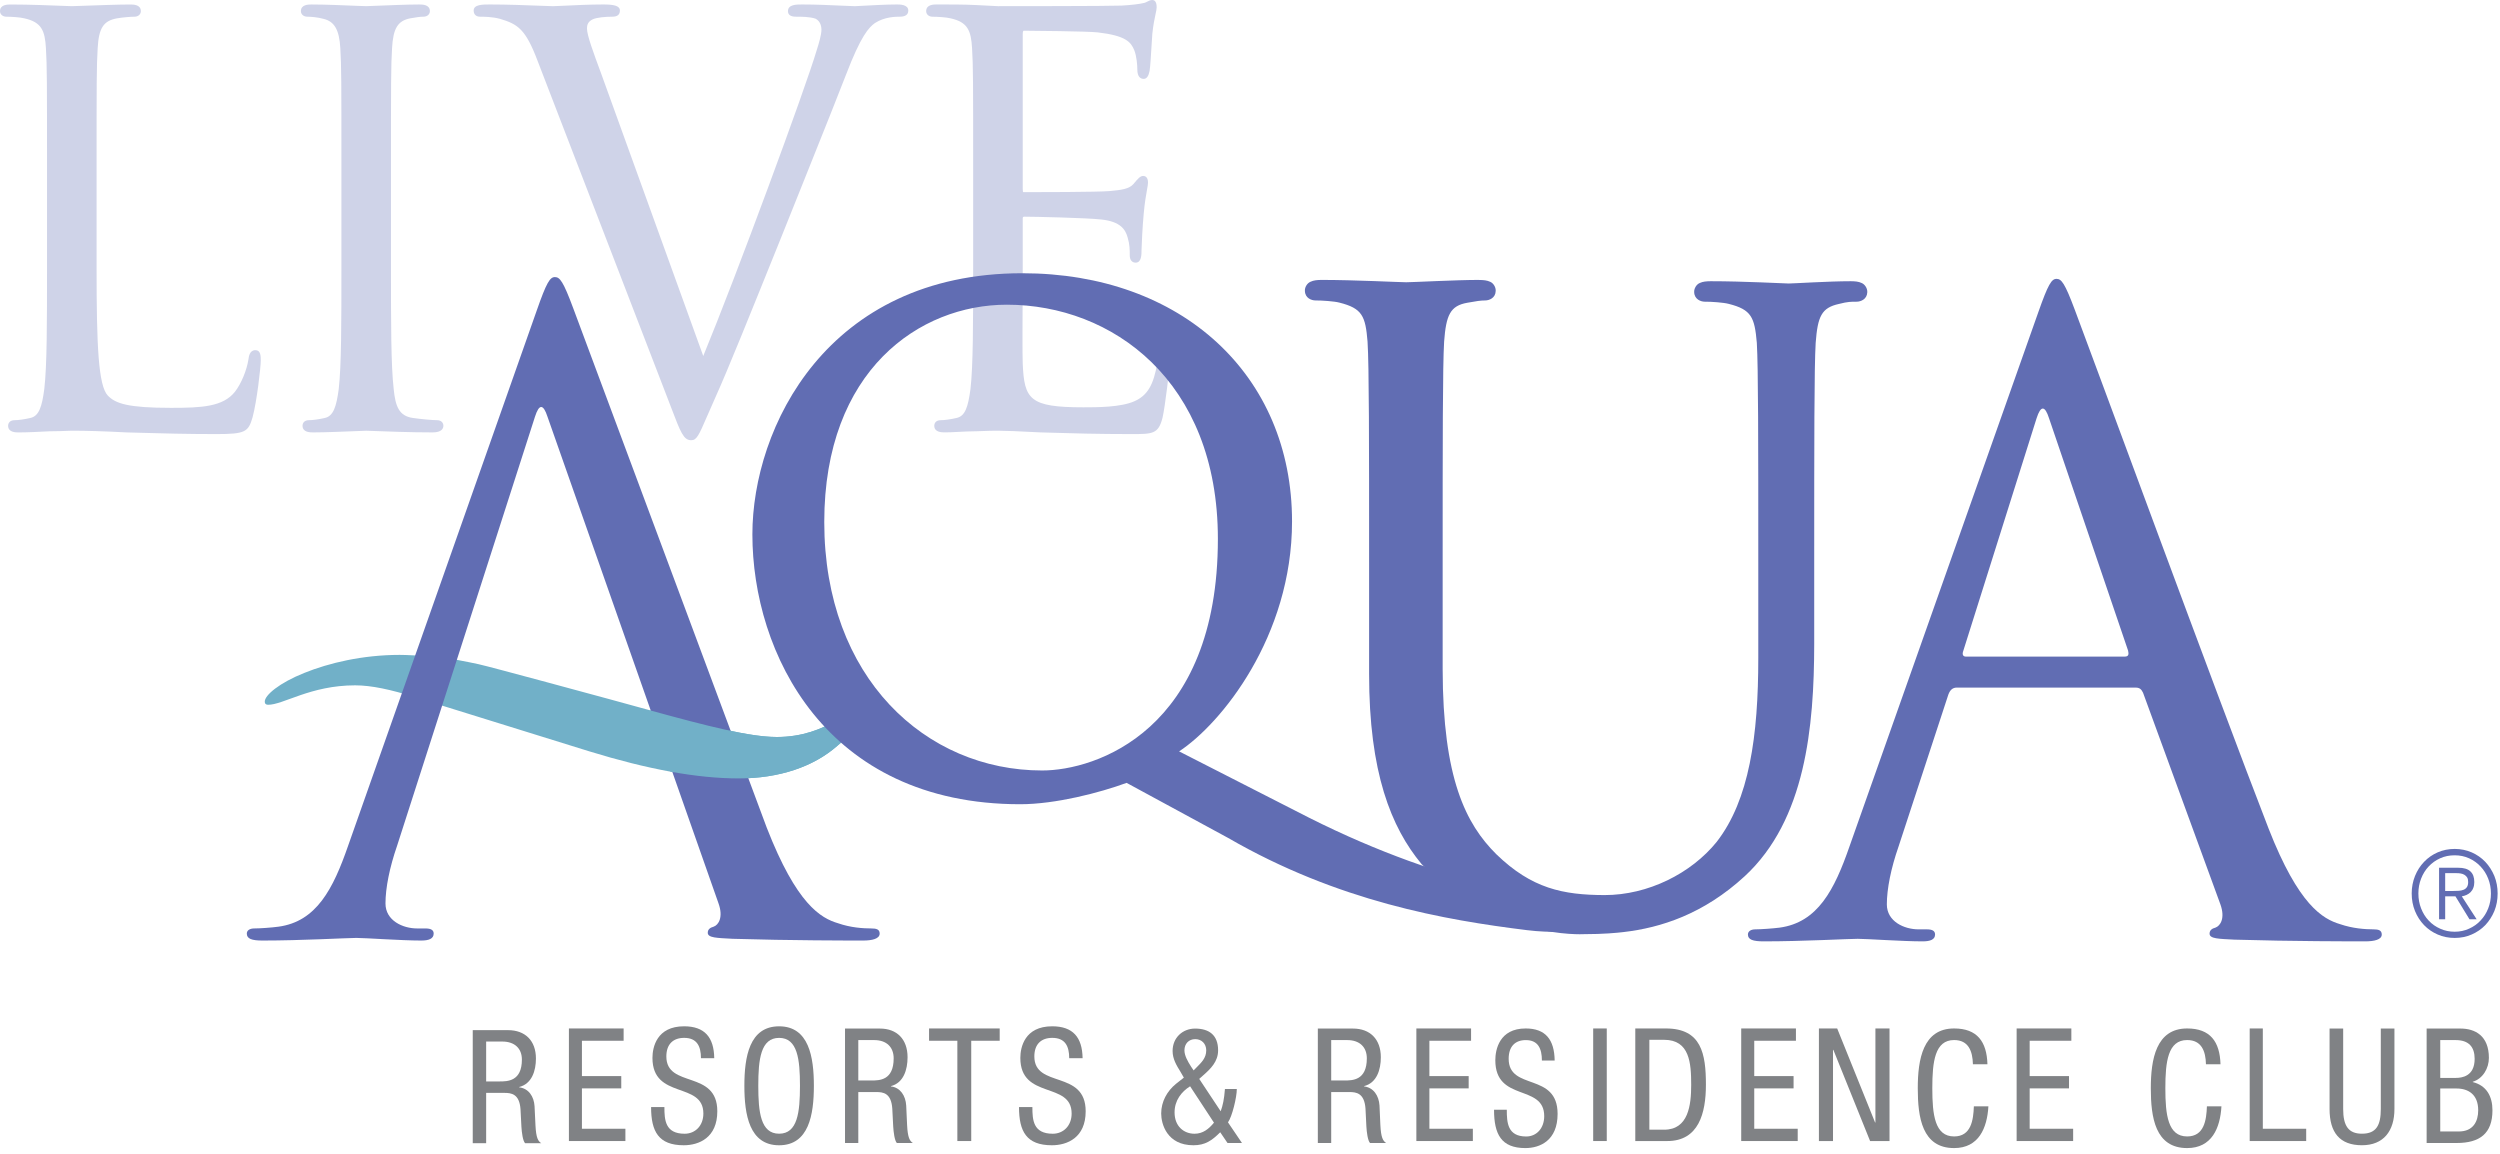
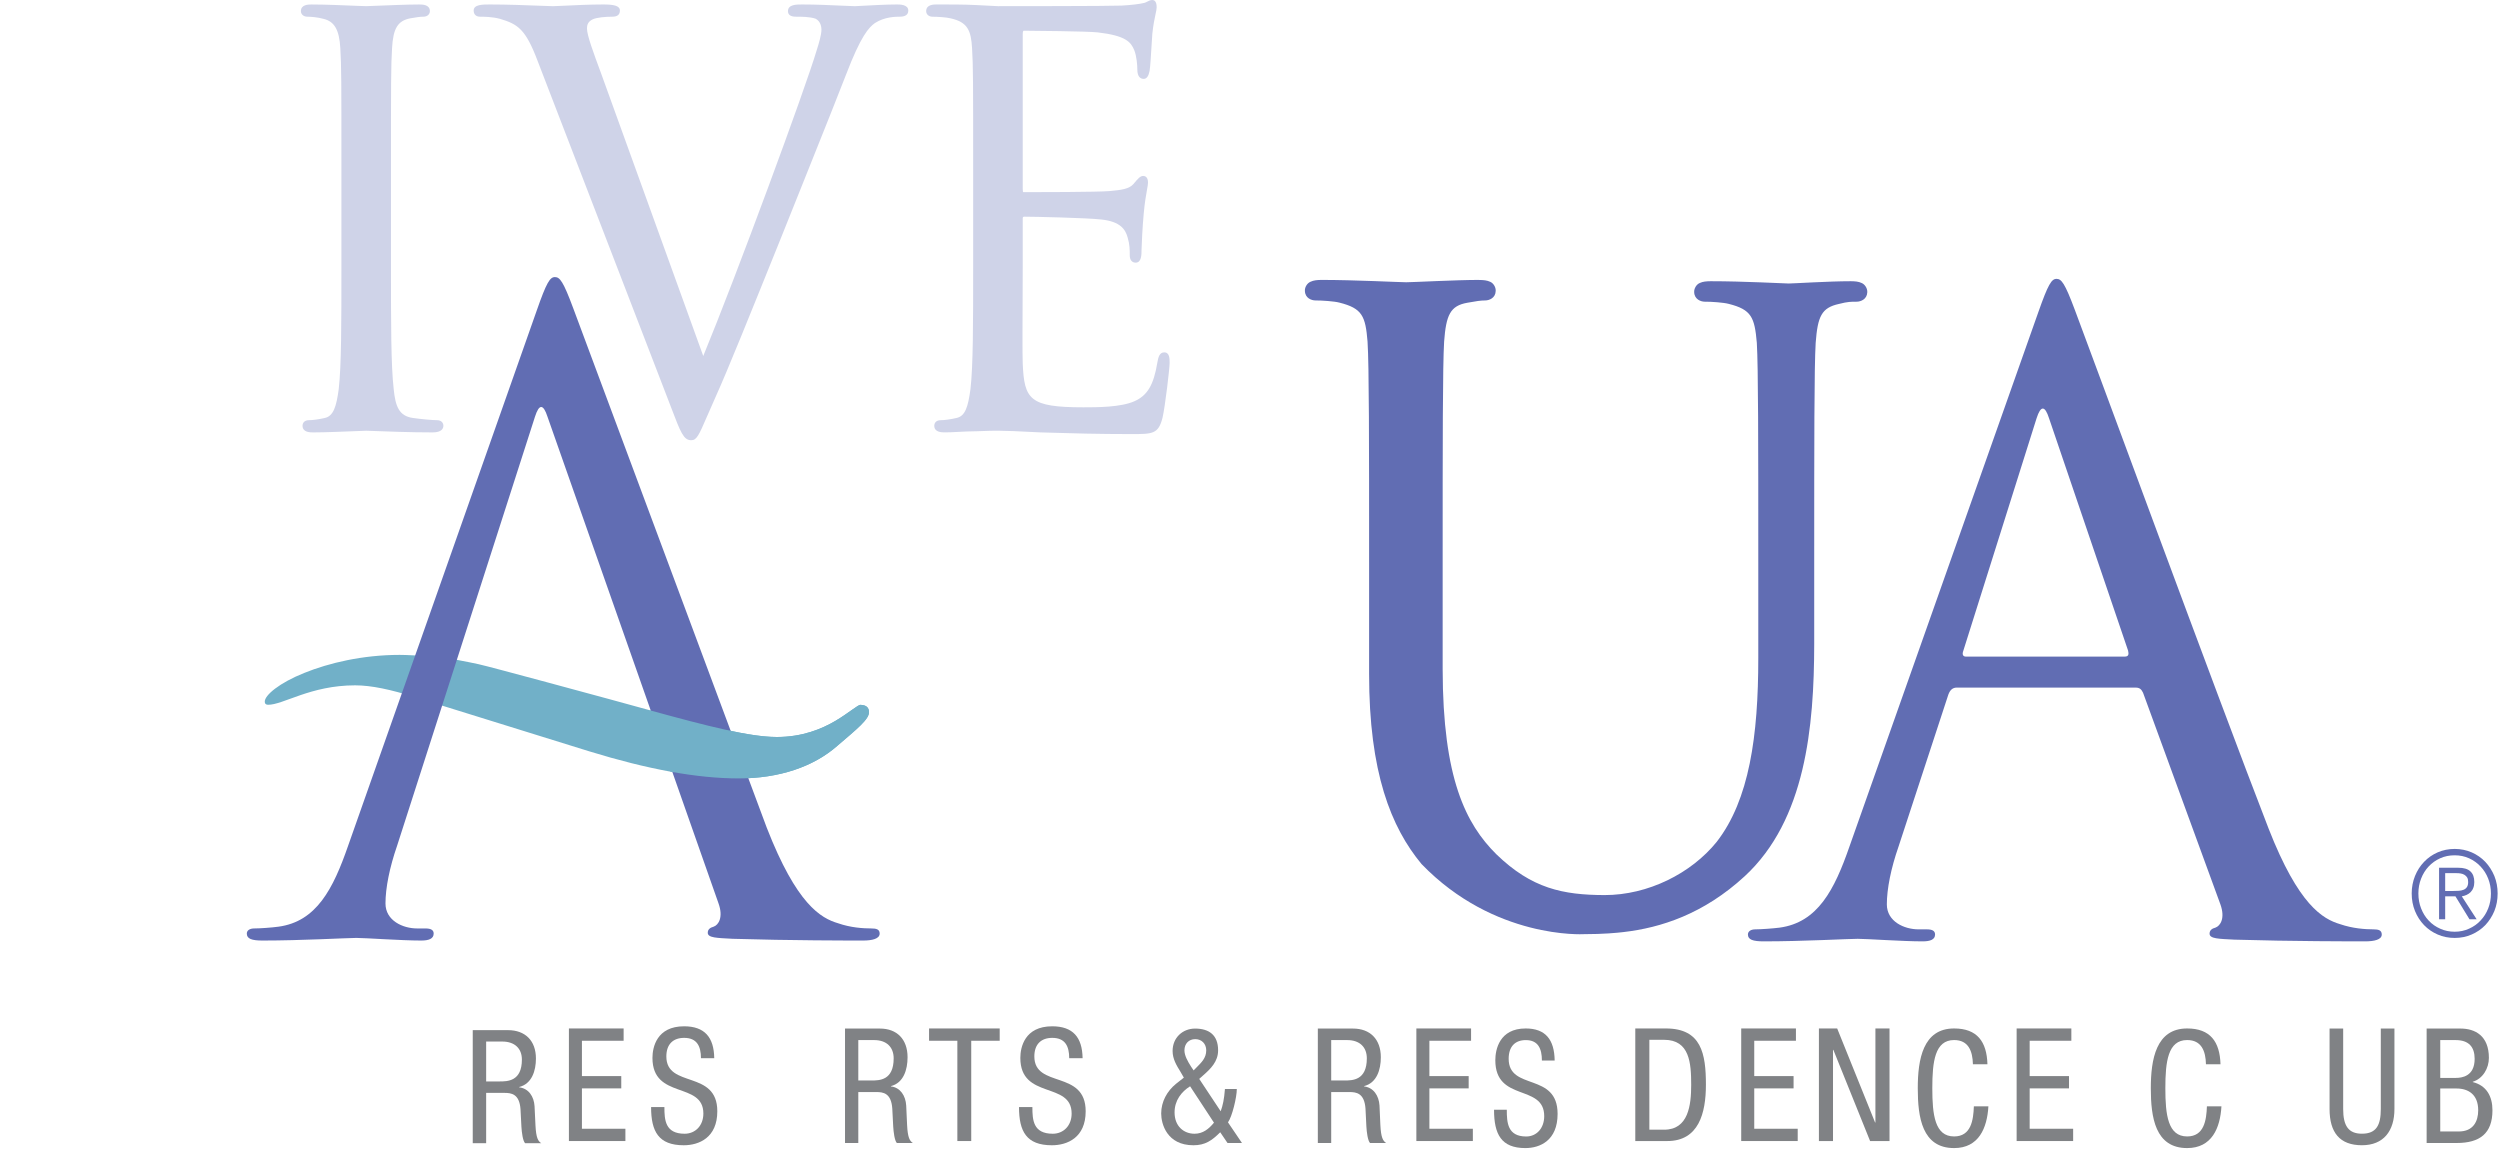
<svg xmlns="http://www.w3.org/2000/svg" width="156px" height="72px" viewBox="0 0 156 72" version="1.1">
  <title>logo/liveAqua</title>
  <desc>Created with Sketch.</desc>
  <g id="Atoms" stroke="none" stroke-width="1" fill="none" fill-rule="evenodd">
    <g id="assets" transform="translate(-580, -301)">
      <g id="logo/liveAqua" transform="translate(580, 301)">
-         <path d="M15.937,21.85 C15.575,21.85 15.525,22.251 15.504,22.42 C15.397,23.112 15.05,23.948 14.657,24.45 C13.916,25.379 12.602,25.45 10.68,25.45 C7.978,25.45 7.206,25.181 6.731,24.687 C6.134,24.07 6.027,21.54 6.027,16.777 L6.027,10.556 C6.027,5.109 6.027,4.128 6.095,3.011 C6.163,1.749 6.457,1.296 7.3,1.145 C7.68,1.08 8.145,1.043 8.387,1.043 C8.622,1.043 8.789,0.897 8.789,0.697 C8.789,0.281 8.319,0.281 8.119,0.281 C7.399,0.281 5.964,0.333 5.109,0.364 C4.767,0.377 4.527,0.385 4.48,0.385 C4.439,0.385 4.274,0.379 4.032,0.369 C3.312,0.34 1.813,0.281 0.673,0.281 C0.472,0.281 -3.13120528e-15,0.281 -3.13120528e-15,0.697 C-3.13120528e-15,0.897 0.17,1.043 0.402,1.043 C0.707,1.043 1.265,1.077 1.52,1.145 C2.595,1.382 2.804,1.913 2.866,3.011 C2.934,4.128 2.934,5.109 2.934,10.556 L2.934,16.707 C2.934,20.122 2.934,22.818 2.764,24.273 C2.621,25.358 2.441,25.967 1.891,26.082 C1.52,26.168 1.153,26.22 0.908,26.22 C0.613,26.22 0.506,26.407 0.506,26.566 C0.506,26.983 0.975,26.983 1.176,26.983 C1.708,26.983 2.485,26.944 3.098,26.912 C3.565,26.912 3.985,26.894 4.243,26.884 C4.358,26.881 4.439,26.876 4.48,26.876 C5.409,26.876 6.434,26.907 7.913,26.983 C8.218,26.99 8.541,26.998 8.88,27.009 C10.095,27.042 11.605,27.087 13.509,27.087 C15.322,27.087 15.496,26.944 15.76,26.043 C16.036,25.01 16.271,22.894 16.271,22.511 C16.271,22.217 16.271,21.85 15.937,21.85" id="Fill-1" fill="#CFD3E8" />
        <path d="M27.265,26.219 C26.976,26.219 26.246,26.152 25.766,26.081 C24.895,25.959 24.673,25.355 24.566,24.275 C24.397,22.817 24.397,20.121 24.397,16.709 L24.397,10.556 C24.397,5.108 24.397,4.127 24.464,3.01 C24.532,1.766 24.822,1.295 25.601,1.144 C26.011,1.074 26.201,1.042 26.423,1.042 C26.655,1.042 26.825,0.897 26.825,0.696 C26.825,0.28 26.353,0.28 26.152,0.28 C25.432,0.28 24.167,0.332 23.411,0.363 C23.111,0.376 22.9,0.384 22.85,0.384 C22.803,0.384 22.605,0.376 22.318,0.366 C21.596,0.334 20.25,0.28 19.447,0.28 C19.246,0.28 18.776,0.28 18.776,0.696 C18.776,0.897 18.946,1.042 19.178,1.042 C19.376,1.042 19.814,1.071 20.193,1.178 C20.871,1.339 21.173,1.87 21.236,3.01 C21.304,4.127 21.304,5.108 21.304,10.556 L21.304,16.709 C21.304,20.121 21.304,22.817 21.137,24.275 C20.993,25.358 20.811,25.969 20.26,26.084 C19.893,26.167 19.525,26.219 19.28,26.219 C18.982,26.219 18.878,26.407 18.878,26.565 C18.878,26.982 19.348,26.982 19.548,26.982 C20.268,26.982 21.536,26.93 22.292,26.899 C22.592,26.885 22.803,26.878 22.85,26.878 C22.889,26.878 23.033,26.883 23.249,26.891 C24.003,26.919 25.568,26.982 26.997,26.982 C27.578,26.982 27.667,26.722 27.667,26.565 C27.667,26.407 27.56,26.219 27.265,26.219" id="Fill-3" fill="#CFD3E8" />
        <path d="M55.973,0.279 C55.298,0.279 54.385,0.331 53.84,0.36 C53.589,0.375 53.407,0.386 53.344,0.386 C53.203,0.386 52.917,0.37 52.549,0.354 C51.86,0.323 50.916,0.279 50.043,0.279 C49.693,0.279 49.169,0.279 49.169,0.695 C49.169,0.927 49.338,1.042 49.67,1.042 C50.032,1.042 50.525,1.042 50.893,1.167 C51.221,1.338 51.258,1.7 51.258,1.848 C51.258,2.171 51.099,2.705 50.961,3.137 C50.264,5.503 45.938,17.234 43.883,22.215 L37.527,4.631 L37.509,4.581 C37.037,3.306 36.627,2.202 36.627,1.778 C36.627,1.578 36.672,1.354 36.987,1.206 C37.245,1.086 37.79,1.042 38.213,1.042 C38.523,1.042 38.682,0.914 38.682,0.659 C38.682,0.344 38.265,0.279 37.642,0.279 C36.792,0.279 35.832,0.326 35.196,0.357 C34.867,0.373 34.619,0.386 34.507,0.386 C34.374,0.386 34.072,0.373 33.67,0.357 C32.864,0.326 31.646,0.279 30.564,0.279 C30.115,0.279 29.557,0.279 29.557,0.659 C29.557,0.898 29.706,1.042 29.956,1.042 C30.165,1.042 30.715,1.042 31.203,1.177 C32.309,1.505 32.796,1.815 33.542,3.788 L41.799,25.219 L41.88,25.432 C42.477,26.999 42.657,27.47 43.134,27.47 C43.473,27.47 43.609,27.161 44.112,26 C44.258,25.659 44.441,25.242 44.668,24.735 C45.4,23.116 46.772,19.709 48.673,14.995 L50.241,11.081 C51.459,8.035 52.512,5.404 52.791,4.662 C53.73,2.21 54.218,1.713 54.593,1.44 C55.204,1.042 55.91,1.042 56.143,1.042 C56.497,1.042 56.677,0.914 56.677,0.659 C56.677,0.279 56.148,0.279 55.973,0.279" id="Fill-5" fill="#CFD3E8" />
        <path d="M72.651,21.988 C72.354,21.988 72.278,22.277 72.218,22.629 C71.986,24.029 71.597,24.682 70.778,25.041 C69.928,25.416 68.468,25.416 67.597,25.416 C64.248,25.416 63.912,24.932 63.818,22.678 C63.794,22.155 63.805,19.896 63.813,18.246 C63.815,17.597 63.818,17.04 63.818,16.707 L63.818,13.631 C63.818,13.54 63.854,13.521 63.922,13.521 C64.488,13.521 67.816,13.592 68.729,13.698 C69.933,13.826 70.233,14.336 70.366,14.823 C70.497,15.26 70.497,15.588 70.497,15.939 C70.497,16.218 70.638,16.39 70.864,16.39 C71.232,16.39 71.232,15.887 71.232,15.588 C71.232,15.359 71.297,14.078 71.365,13.365 C71.428,12.647 71.516,12.152 71.576,11.824 C71.613,11.619 71.636,11.483 71.636,11.392 C71.636,11.018 71.425,10.979 71.336,10.979 C71.151,10.979 71.013,11.145 70.781,11.418 L70.734,11.476 C70.458,11.793 69.983,11.856 69.234,11.923 C68.504,11.988 64.652,11.991 63.888,11.991 C63.854,11.991 63.844,11.986 63.844,11.986 C63.839,11.981 63.818,11.952 63.818,11.778 L63.818,2.129 C63.818,1.916 63.87,1.916 63.888,1.916 C64.29,1.916 67.93,1.952 68.491,2.02 C70.262,2.225 70.565,2.626 70.776,3.126 C70.927,3.503 70.969,4.06 70.969,4.331 C70.969,4.82 71.188,4.922 71.37,4.922 C71.548,4.922 71.67,4.755 71.735,4.425 C71.78,4.149 71.822,3.417 71.858,2.832 C71.876,2.509 71.892,2.233 71.905,2.108 C71.965,1.538 72.046,1.166 72.103,0.895 C72.145,0.705 72.176,0.567 72.176,0.453 C72.176,0.06 72.009,-1.71570075e-14 71.908,-1.71570075e-14 C71.782,-1.71570075e-14 71.678,0.055 71.584,0.104 C71.524,0.135 71.467,0.167 71.404,0.18 C71.128,0.252 70.57,0.318 69.983,0.349 C69.219,0.385 62.556,0.385 62.276,0.385 L60.897,0.315 C60.151,0.278 59.254,0.278 58.464,0.278 C58.263,0.278 57.793,0.278 57.793,0.698 C57.793,0.898 57.96,1.044 58.195,1.044 C58.5,1.044 59.058,1.078 59.311,1.143 C60.386,1.379 60.594,1.91 60.657,3.011 C60.725,4.125 60.725,5.109 60.725,10.554 L60.725,16.707 C60.725,20.122 60.725,22.816 60.558,24.274 C60.409,25.382 60.234,25.968 59.682,26.083 C59.311,26.168 58.944,26.22 58.698,26.22 C58.404,26.22 58.299,26.405 58.299,26.567 C58.299,26.98 58.769,26.98 58.97,26.98 C59.204,26.98 59.499,26.967 59.815,26.949 C60.185,26.931 60.566,26.91 60.931,26.91 C61.583,26.879 62.123,26.876 62.271,26.876 C62.746,26.876 63.505,26.908 64.895,26.98 L65.615,27.001 C66.83,27.038 68.496,27.087 70.593,27.087 C71.923,27.087 72.281,27.087 72.541,26.072 C72.708,25.351 72.985,22.97 72.985,22.649 C72.985,22.387 72.985,21.988 72.651,21.988" id="Fill-7" fill="#CFD3E8" />
        <path d="M154.23,53.186 C154.556,53.33 154.84,53.525 155.082,53.78 C155.317,54.027 155.507,54.324 155.648,54.662 C155.784,55.003 155.852,55.365 155.852,55.753 C155.852,56.148 155.784,56.513 155.648,56.849 C155.507,57.187 155.317,57.478 155.082,57.728 C154.84,57.978 154.556,58.173 154.23,58.314 C153.904,58.457 153.549,58.527 153.173,58.527 C152.793,58.527 152.438,58.457 152.112,58.314 C151.786,58.173 151.502,57.978 151.262,57.728 C151.022,57.478 150.834,57.187 150.696,56.849 C150.56,56.513 150.49,56.148 150.49,55.753 C150.49,55.365 150.56,55.003 150.696,54.662 C150.834,54.324 151.022,54.027 151.262,53.78 C151.502,53.525 151.786,53.33 152.112,53.186 C152.438,53.046 152.793,52.973 153.173,52.973 C153.549,52.973 153.904,53.046 154.23,53.186 L154.23,53.186 Z M152.266,53.556 C151.989,53.681 151.749,53.853 151.551,54.064 C151.348,54.28 151.191,54.532 151.079,54.821 C150.964,55.11 150.907,55.422 150.907,55.753 C150.907,56.089 150.964,56.401 151.079,56.69 C151.191,56.979 151.348,57.231 151.551,57.445 C151.749,57.661 151.989,57.827 152.266,57.95 C152.542,58.077 152.845,58.14 153.173,58.14 C153.491,58.14 153.791,58.077 154.068,57.95 C154.344,57.827 154.582,57.661 154.782,57.445 C154.988,57.231 155.148,56.979 155.262,56.69 C155.377,56.401 155.434,56.089 155.434,55.753 C155.434,55.422 155.377,55.11 155.262,54.821 C155.148,54.532 154.988,54.28 154.782,54.064 C154.582,53.853 154.344,53.681 154.068,53.556 C153.791,53.431 153.491,53.371 153.173,53.371 C152.845,53.371 152.542,53.431 152.266,53.556 L152.266,53.556 Z M152.198,57.361 L152.198,54.147 L153.387,54.147 C153.739,54.147 153.995,54.222 154.154,54.376 C154.318,54.527 154.396,54.748 154.396,55.04 C154.396,55.178 154.376,55.3 154.334,55.404 C154.295,55.511 154.237,55.597 154.167,55.669 C154.094,55.74 154.01,55.8 153.917,55.841 C153.823,55.883 153.724,55.914 153.617,55.932 L154.542,57.361 L154.094,57.361 L153.22,55.932 L152.579,55.932 L152.579,57.361 L152.198,57.361 Z M153.429,55.586 C153.541,55.578 153.638,55.558 153.726,55.521 C153.812,55.487 153.883,55.433 153.935,55.355 C153.987,55.276 154.013,55.172 154.013,55.04 C154.013,54.922 153.995,54.831 153.953,54.758 C153.911,54.691 153.857,54.636 153.786,54.592 C153.718,54.55 153.638,54.519 153.551,54.506 C153.463,54.49 153.377,54.485 153.278,54.485 L152.579,54.485 L152.579,55.597 L153.085,55.597 C153.202,55.597 153.314,55.594 153.429,55.586 L153.429,55.586 Z" id="Fill-9" fill="#616DB3" />
        <path d="M29.862,41.446 C29.197,41.303 27.788,41.014 27.097,40.972 C26.099,40.907 25.376,40.865 24.938,40.865 C22.643,40.865 20.531,41.365 18.989,41.99 C17.448,42.604 16.496,43.387 16.522,43.796 C16.525,43.911 16.587,43.973 16.72,43.978 C17.67,43.989 19.367,42.765 22.161,42.765 C23.175,42.765 24.401,43.031 25.903,43.507 L36.786,46.888 C40.39,47.997 43.491,48.575 46.086,48.575 C48.629,48.575 50.775,47.841 52.256,46.534 C53.485,45.483 54.243,44.876 54.226,44.429 C54.22,44.158 54.058,43.991 53.696,43.983 C53.552,43.963 52.992,44.47 52.144,44.975 C51.283,45.483 50.076,45.99 48.477,45.99 C46.401,45.988 42.961,44.98 37.965,43.611 C37.957,43.609 30.524,41.586 29.862,41.446" id="Fill-11" fill="#71B0C8" />
        <path d="M44.837,56.376 C45.145,57.235 44.837,57.722 44.527,57.826 C44.318,57.883 44.164,57.99 44.164,58.203 C44.164,58.526 44.733,58.526 45.719,58.581 C49.294,58.69 53.073,58.69 53.853,58.69 C54.424,58.69 54.891,58.581 54.891,58.255 C54.891,57.99 54.685,57.935 54.372,57.935 C53.853,57.935 53.073,57.883 52.298,57.612 C51.211,57.292 49.709,56.431 47.844,51.644 L35.767,19.227 C35.146,17.558 34.935,17.29 34.627,17.29 C34.317,17.29 34.108,17.613 33.487,19.391 L21.723,52.774 C20.789,55.463 19.754,57.506 17.37,57.826 C16.953,57.883 16.228,57.935 15.865,57.935 C15.607,57.935 15.401,58.042 15.401,58.255 C15.401,58.581 15.709,58.69 16.382,58.69 C18.82,58.69 21.671,58.526 22.239,58.526 C22.81,58.526 25.038,58.69 26.284,58.69 C26.751,58.69 27.061,58.581 27.061,58.255 C27.061,58.042 26.905,57.935 26.542,57.935 L26.023,57.935 C25.145,57.935 24.054,57.451 24.054,56.376 C24.054,55.408 24.313,54.117 24.779,52.774 L33.383,26.002 C33.641,25.195 33.899,25.195 34.163,26.002 L44.837,56.376 Z" id="Fill-13" fill="#616DB3" />
        <path d="M41.834,48.151 C43.378,48.432 44.794,48.573 46.085,48.573 C48.628,48.573 50.774,47.841 52.256,46.532 C53.484,45.481 54.243,44.874 54.225,44.429 C54.219,44.156 54.058,43.992 53.695,43.984 C53.552,43.963 52.991,44.468 52.144,44.976 C51.283,45.483 50.075,45.988 48.477,45.988 C46.776,45.988 44.163,45.314 40.53,44.317 L41.834,48.151 Z" id="Fill-15" fill="#71B0C8" />
-         <path d="M70.3,48.851 C68.636,49.463 65.867,50.184 63.663,50.184 C51.481,50.184 46.949,40.702 46.949,33.346 C46.949,26.686 51.607,17.05 63.788,17.05 C73.725,17.05 80.623,23.386 80.623,32.537 C80.623,39.726 76.194,45.171 73.576,46.886 L81.689,51.027 C90.46,55.439 97.371,56.287 100.198,56.287 C102.36,56.287 104.042,55.166 106.984,53.617 C107.216,53.495 107.443,53.411 107.607,53.411 C107.816,53.411 107.98,53.578 107.98,53.783 C107.98,54.026 107.774,54.148 107.482,54.273 C104.986,55.454 101.228,58.773 95.287,58.042 C90.16,57.409 83.494,56.251 76.638,52.289 L70.3,48.851 Z M75.996,33.627 C75.996,23.742 69.375,19.013 62.831,19.013 C57.386,19.013 51.434,23.097 51.434,32.576 C51.434,42.3 57.772,48.078 65.032,48.078 C68.357,48.078 75.996,45.598 75.996,33.627 L75.996,33.627 Z" id="Fill-17" fill="#616DB3" />
        <path d="M115.494,17.548 C115.757,17.551 115.971,17.566 116.169,17.66 C116.375,17.746 116.532,18.003 116.519,18.235 C116.503,18.68 116.101,18.826 115.856,18.826 C115.53,18.826 115.306,18.821 114.758,18.964 C113.666,19.201 113.423,19.734 113.298,21.398 C113.207,22.905 113.207,27.647 113.207,35.086 L113.207,40.187 C113.201,45.351 112.669,51.163 108.875,54.672 C106.306,57.04 103.63,57.894 101.299,58.162 C100.91,58.209 100.068,58.292 98.826,58.292 C98.826,58.292 93.248,58.623 88.705,53.917 C85.14,50.223 88.705,53.917 88.705,53.917 C86.801,51.624 85.427,48.201 85.432,42.043 L85.432,35.086 C85.432,27.647 85.432,22.829 85.335,21.317 C85.205,19.721 85.007,19.242 83.578,18.883 C83.273,18.8 82.482,18.745 82.089,18.748 C81.838,18.748 81.439,18.605 81.426,18.157 C81.408,17.925 81.567,17.668 81.776,17.582 C81.974,17.488 82.188,17.47 82.461,17.467 C84.537,17.467 87.359,17.613 87.75,17.613 C88.139,17.613 90.877,17.467 92.28,17.467 C92.301,17.467 92.317,17.47 92.306,17.47 C92.572,17.473 92.786,17.491 92.987,17.584 C93.193,17.668 93.347,17.931 93.331,18.157 C93.321,18.6 92.922,18.748 92.672,18.748 C92.379,18.748 92.126,18.792 91.566,18.891 C90.494,19.078 90.236,19.656 90.113,21.322 C90.022,22.829 90.022,27.647 90.022,35.086 L90.022,41.759 C90.03,48.586 91.467,51.415 93.376,53.31 C95.582,55.445 97.528,55.845 100.122,55.853 C102.835,55.856 105.526,54.505 107.12,52.535 C109.154,49.916 109.72,45.931 109.717,41.046 L109.717,35.086 C109.717,27.647 109.717,22.905 109.626,21.398 C109.488,19.797 109.292,19.318 107.868,18.961 C107.56,18.878 106.773,18.821 106.379,18.826 C106.134,18.826 105.732,18.68 105.717,18.235 C105.701,18.006 105.855,17.746 106.063,17.66 C106.264,17.566 106.475,17.551 106.749,17.548 C108.82,17.548 111.373,17.691 111.618,17.691 C111.913,17.691 114.098,17.548 115.494,17.548" id="Fill-19" fill="#616DB3" />
        <path d="M127.185,19.496 C127.808,17.726 128.017,17.401 128.327,17.401 C128.637,17.401 128.846,17.672 129.469,19.335 C130.247,21.375 138.396,43.549 141.562,51.708 C143.432,56.487 144.937,57.346 146.027,57.669 C146.804,57.937 147.584,57.991 148.103,57.991 C148.414,57.991 148.622,58.046 148.622,58.314 C148.622,58.634 148.155,58.741 147.584,58.741 C146.804,58.741 143.015,58.741 139.434,58.634 C138.449,58.582 137.877,58.582 137.877,58.259 C137.877,58.046 138.034,57.937 138.24,57.885 C138.553,57.775 138.863,57.294 138.553,56.432 L133.726,43.226 C133.621,43.012 133.517,42.906 133.259,42.906 L122.099,42.906 C121.839,42.906 121.682,43.064 121.58,43.333 L118.466,52.835 C117.997,54.178 117.739,55.467 117.739,56.432 C117.739,57.507 118.829,57.991 119.71,57.991 L120.229,57.991 C120.595,57.991 120.748,58.098 120.748,58.314 C120.748,58.634 120.438,58.741 119.971,58.741 C118.725,58.741 116.492,58.582 115.921,58.582 C115.35,58.582 112.494,58.741 110.056,58.741 C109.383,58.741 109.07,58.634 109.07,58.314 C109.07,58.098 109.279,57.991 109.537,57.991 C109.899,57.991 110.627,57.937 111.044,57.885 C113.431,57.562 114.469,55.521 115.402,52.835 L127.185,19.496 Z M132.583,40.972 C132.841,40.972 132.841,40.81 132.792,40.597 L127.86,26.099 C127.602,25.293 127.341,25.293 127.083,26.099 L122.514,40.597 C122.41,40.865 122.514,40.972 122.671,40.972 L132.583,40.972 Z" id="Fill-21" fill="#616DB3" />
        <path d="M29.499,64.281 L31.7,64.281 C32.767,64.281 33.442,64.934 33.442,66.051 C33.442,66.821 33.187,67.631 32.396,67.829 L32.396,67.849 C32.986,67.917 33.32,68.422 33.356,69.026 L33.414,70.231 C33.453,71.012 33.578,71.21 33.776,71.337 L32.767,71.337 C32.623,71.189 32.558,70.666 32.537,70.32 L32.48,69.221 C32.415,68.253 31.901,68.196 31.471,68.196 L30.336,68.196 L30.336,71.337 L29.499,71.337 L29.499,64.281 Z M30.336,67.482 L31.165,67.482 C31.661,67.482 32.566,67.482 32.566,66.119 C32.566,65.426 32.12,64.992 31.338,64.992 L30.336,64.992 L30.336,67.482 Z" id="Fill-23" fill="#808285" />
        <polygon id="Fill-26" fill="#808285" points="35.5 64.176 38.914 64.176 38.914 64.943 36.312 64.943 36.312 67.148 38.767 67.148 38.767 67.915 36.312 67.915 36.312 70.434 39.025 70.434 39.025 71.201 35.5 71.201" />
        <path d="M43.74,66.033 C43.74,65.282 43.485,64.763 42.693,64.763 C41.996,64.763 41.58,65.164 41.58,65.922 C41.58,67.932 44.76,66.734 44.76,69.344 C44.76,70.993 43.617,71.464 42.664,71.464 C41.092,71.464 40.628,70.603 40.628,69.083 L41.459,69.083 C41.459,69.884 41.505,70.745 42.721,70.745 C43.382,70.745 43.89,70.245 43.89,69.484 C43.89,67.463 40.713,68.633 40.713,66.012 C40.713,65.353 40.979,64.041 42.685,64.041 C43.968,64.041 44.551,64.724 44.569,66.033 L43.74,66.033 Z" id="Fill-27" fill="#808285" />
-         <path d="M50.786,67.754 C50.786,69.555 50.473,71.465 48.617,71.465 C46.759,71.465 46.449,69.555 46.449,67.754 C46.449,65.952 46.759,64.042 48.617,64.042 C50.473,64.042 50.786,65.952 50.786,67.754 M47.317,67.754 C47.317,69.403 47.466,70.743 48.617,70.743 C49.769,70.743 49.918,69.403 49.918,67.754 C49.918,66.105 49.769,64.764 48.617,64.764 C47.466,64.764 47.317,66.105 47.317,67.754" id="Fill-29" fill="#808285" />
        <path d="M52.729,64.182 L54.908,64.182 C55.963,64.182 56.632,64.843 56.632,65.973 C56.632,66.753 56.379,67.572 55.597,67.772 L55.597,67.793 C56.18,67.862 56.511,68.373 56.547,68.984 L56.603,70.203 C56.642,70.994 56.766,71.194 56.962,71.323 L55.963,71.323 C55.821,71.173 55.757,70.643 55.736,70.293 L55.679,69.181 C55.615,68.202 55.106,68.144 54.681,68.144 L53.558,68.144 L53.558,71.323 L52.729,71.323 L52.729,64.182 Z M53.558,67.422 L54.379,67.422 C54.869,67.422 55.765,67.422 55.765,66.042 C55.765,65.341 55.323,64.901 54.549,64.901 L53.558,64.901 L53.558,67.422 Z" id="Fill-31" fill="#808285" />
        <polygon id="Fill-34" fill="#808285" points="60.605 71.201 59.739 71.201 59.739 64.943 57.974 64.943 57.974 64.176 62.381 64.176 62.381 64.943 60.605 64.943" />
        <path d="M66.719,66.033 C66.719,65.282 66.464,64.763 65.663,64.763 C64.961,64.763 64.543,65.164 64.543,65.922 C64.543,67.932 67.746,66.734 67.746,69.344 C67.746,70.993 66.597,71.464 65.637,71.464 C64.051,71.464 63.586,70.603 63.586,69.083 L64.421,69.083 C64.421,69.884 64.467,70.745 65.692,70.745 C66.358,70.745 66.87,70.245 66.87,69.484 C66.87,67.463 63.669,68.633 63.669,66.012 C63.669,65.353 63.937,64.041 65.656,64.041 C66.948,64.041 67.535,64.724 67.554,66.033 L66.719,66.033 Z" id="Fill-35" fill="#808285" />
        <path d="M76.171,69.343 C76.303,68.985 76.389,68.585 76.436,67.953 L77.177,67.953 C77.177,68.474 76.883,69.683 76.626,70.034 L77.499,71.324 L76.597,71.324 L76.142,70.653 C75.62,71.174 75.201,71.464 74.47,71.464 C72.819,71.464 72.458,70.134 72.458,69.483 C72.458,68.743 72.827,68.084 73.378,67.634 L73.872,67.244 L73.664,66.883 C73.417,66.483 73.17,66.082 73.17,65.582 C73.17,64.742 73.805,64.183 74.574,64.183 C75.43,64.183 76.01,64.573 76.01,65.542 C76.01,66.243 75.544,66.693 75.079,67.102 L74.832,67.323 L76.171,69.343 Z M74.262,67.784 C73.722,68.124 73.293,68.664 73.293,69.415 C73.293,70.284 73.872,70.745 74.538,70.745 C75.068,70.745 75.43,70.444 75.752,70.055 L74.262,67.784 Z M74.66,66.612 C74.964,66.304 75.269,66.024 75.269,65.542 C75.269,65.131 74.983,64.842 74.585,64.842 C74.177,64.842 73.909,65.131 73.909,65.542 C73.909,65.864 74.109,66.222 74.32,66.554 L74.481,66.794 L74.66,66.612 Z" id="Fill-37" fill="#808285" />
        <path d="M82.233,64.182 L84.427,64.182 C85.49,64.182 86.164,64.843 86.164,65.973 C86.164,66.753 85.909,67.572 85.121,67.772 L85.121,67.793 C85.709,67.862 86.042,68.373 86.081,68.984 L86.135,70.203 C86.174,70.994 86.299,71.194 86.497,71.323 L85.49,71.323 C85.347,71.173 85.282,70.643 85.262,70.293 L85.207,69.181 C85.139,68.202 84.627,68.144 84.198,68.144 L83.067,68.144 L83.067,71.323 L82.233,71.323 L82.233,64.182 Z M83.067,67.422 L83.894,67.422 C84.388,67.422 85.29,67.422 85.29,66.042 C85.29,65.341 84.846,64.901 84.066,64.901 L83.067,64.901 L83.067,67.422 Z" id="Fill-39" fill="#808285" />
        <polygon id="Fill-42" fill="#808285" points="88.381 64.176 91.795 64.176 91.795 64.943 89.194 64.943 89.194 67.148 91.645 67.148 91.645 67.915 89.194 67.915 89.194 70.434 91.906 70.434 91.906 71.201 88.381 71.201" />
        <path d="M96.215,66.179 C96.215,65.424 95.97,64.902 95.211,64.902 C94.54,64.902 94.141,65.305 94.141,66.067 C94.141,68.088 97.194,66.883 97.194,69.508 C97.194,71.166 96.099,71.64 95.184,71.64 C93.672,71.64 93.228,70.774 93.228,69.246 L94.024,69.246 C94.024,70.051 94.069,70.917 95.236,70.917 C95.871,70.917 96.359,70.414 96.359,69.648 C96.359,67.617 93.308,68.793 93.308,66.157 C93.308,65.495 93.563,64.176 95.201,64.176 C96.433,64.176 96.994,64.862 97.011,66.179 L96.215,66.179 Z" id="Fill-43" fill="#808285" />
-         <polygon id="Fill-45" fill="#808285" points="99.415 71.201 100.262 71.201 100.262 64.176 99.415 64.176" />
        <path d="M102.042,64.176 L103.951,64.176 C106.17,64.176 106.449,65.752 106.449,67.69 C106.449,69.46 106,71.201 104.041,71.201 L102.042,71.201 L102.042,64.176 Z M102.92,70.493 L103.842,70.493 C105.36,70.493 105.53,68.957 105.53,67.698 C105.53,66.34 105.439,64.884 103.842,64.884 L102.92,64.884 L102.92,70.493 Z" id="Fill-46" fill="#808285" />
        <polygon id="Fill-48" fill="#808285" points="108.652 64.176 112.066 64.176 112.066 64.943 109.465 64.943 109.465 67.148 111.919 67.148 111.919 67.915 109.465 67.915 109.465 70.434 112.177 70.434 112.177 71.201 108.652 71.201" />
        <polygon id="Fill-49" fill="#808285" points="113.5 64.176 114.64 64.176 117.004 70.04 117.026 70.04 117.026 64.176 117.906 64.176 117.906 71.201 116.694 71.201 114.402 65.513 114.38 65.513 114.38 71.201 113.5 71.201" />
        <path d="M124.076,69.034 C123.998,70.392 123.474,71.64 121.936,71.64 C119.936,71.64 119.669,69.717 119.669,67.908 C119.669,66.097 119.996,64.176 121.936,64.176 C123.377,64.176 123.976,65 124.016,66.409 L123.11,66.409 C123.091,65.593 122.834,64.899 121.936,64.899 C120.735,64.899 120.576,66.247 120.576,67.908 C120.576,69.566 120.735,70.914 121.936,70.914 C122.991,70.914 123.139,69.908 123.169,69.034 L124.076,69.034 Z" id="Fill-50" fill="#808285" />
        <polygon id="Fill-52" fill="#808285" points="125.838 64.176 129.252 64.176 129.252 64.943 126.651 64.943 126.651 67.148 129.106 67.148 129.106 67.915 126.651 67.915 126.651 70.434 129.364 70.434 129.364 71.201 125.838 71.201" />
        <path d="M138.618,69.034 C138.54,70.392 138.016,71.64 136.478,71.64 C134.479,71.64 134.211,69.717 134.211,67.908 C134.211,66.097 134.538,64.176 136.478,64.176 C137.919,64.176 138.518,65 138.559,66.409 L137.652,66.409 C137.633,65.593 137.377,64.899 136.478,64.899 C135.277,64.899 135.118,66.247 135.118,67.908 C135.118,69.566 135.277,70.914 136.478,70.914 C137.533,70.914 137.682,69.908 137.711,69.034 L138.618,69.034 Z" id="Fill-53" fill="#808285" />
-         <polygon id="Fill-55" fill="#808285" points="140.381 64.176 141.2 64.176 141.2 70.434 143.906 70.434 143.906 71.201 140.381 71.201" />
        <path d="M145.365,64.182 L146.214,64.182 L146.214,69.202 C146.214,70.254 146.544,70.743 147.385,70.743 C148.292,70.743 148.562,70.203 148.562,69.202 L148.562,64.182 L149.413,64.182 L149.413,69.202 C149.413,70.572 148.736,71.463 147.385,71.463 C146.002,71.463 145.365,70.672 145.365,69.202 L145.365,64.182 Z" id="Fill-56" fill="#808285" />
        <path d="M151.422,64.182 L153.538,64.182 C154.437,64.182 155.307,64.622 155.307,66.013 C155.307,66.663 154.928,67.311 154.302,67.501 L154.302,67.522 C155.151,67.733 155.529,68.402 155.529,69.282 C155.529,70.733 154.735,71.323 153.297,71.323 L151.422,71.323 L151.422,64.182 Z M152.271,67.261 L153.249,67.261 C153.606,67.261 154.418,67.172 154.418,66.073 C154.418,65.333 154.059,64.901 153.228,64.901 L152.271,64.901 L152.271,67.261 Z M152.271,70.604 L153.432,70.604 C154.331,70.604 154.64,69.972 154.64,69.282 C154.64,68.302 154.029,67.922 153.286,67.922 L152.271,67.922 L152.271,70.604 Z" id="Fill-58" fill="#808285" />
      </g>
    </g>
  </g>
</svg>